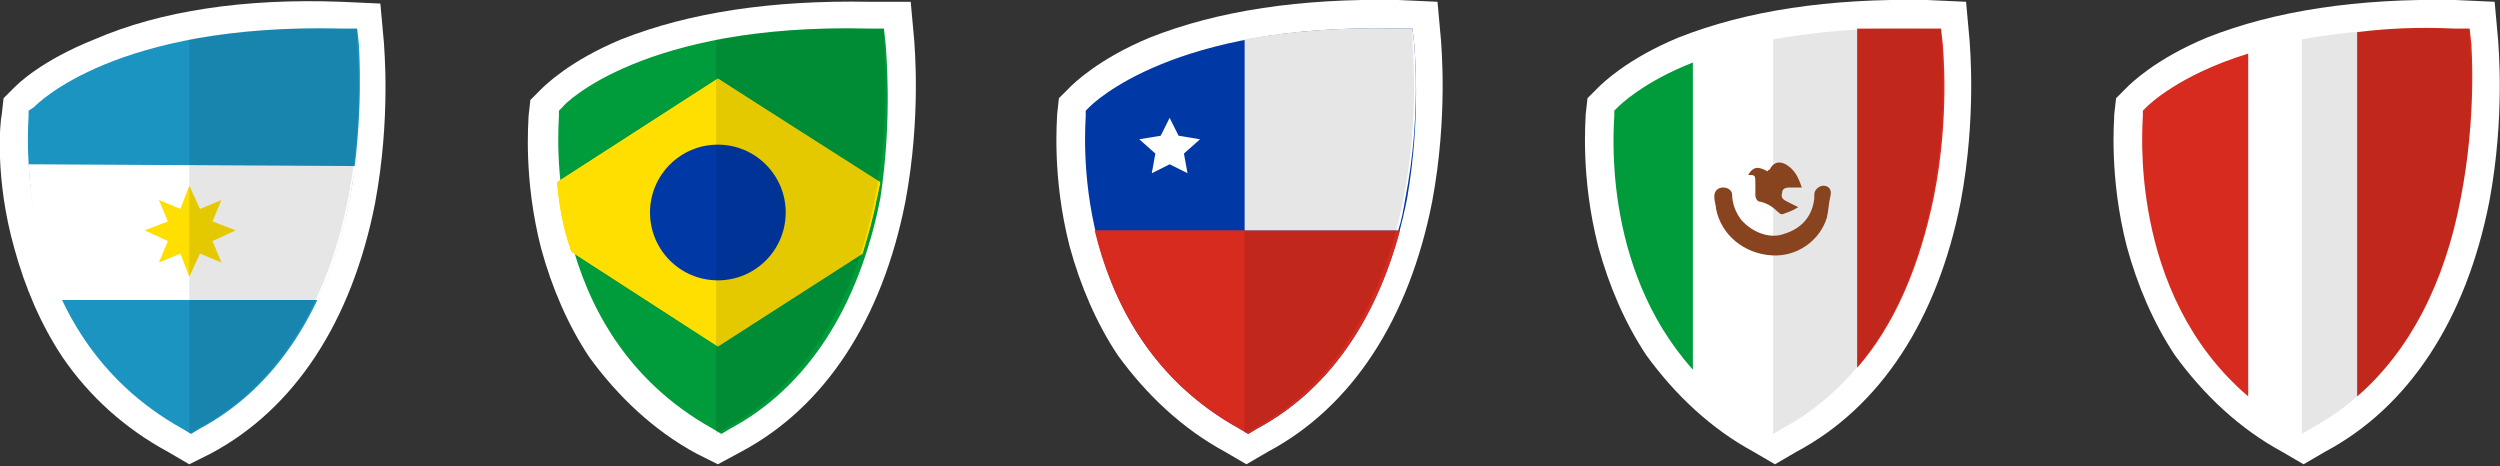
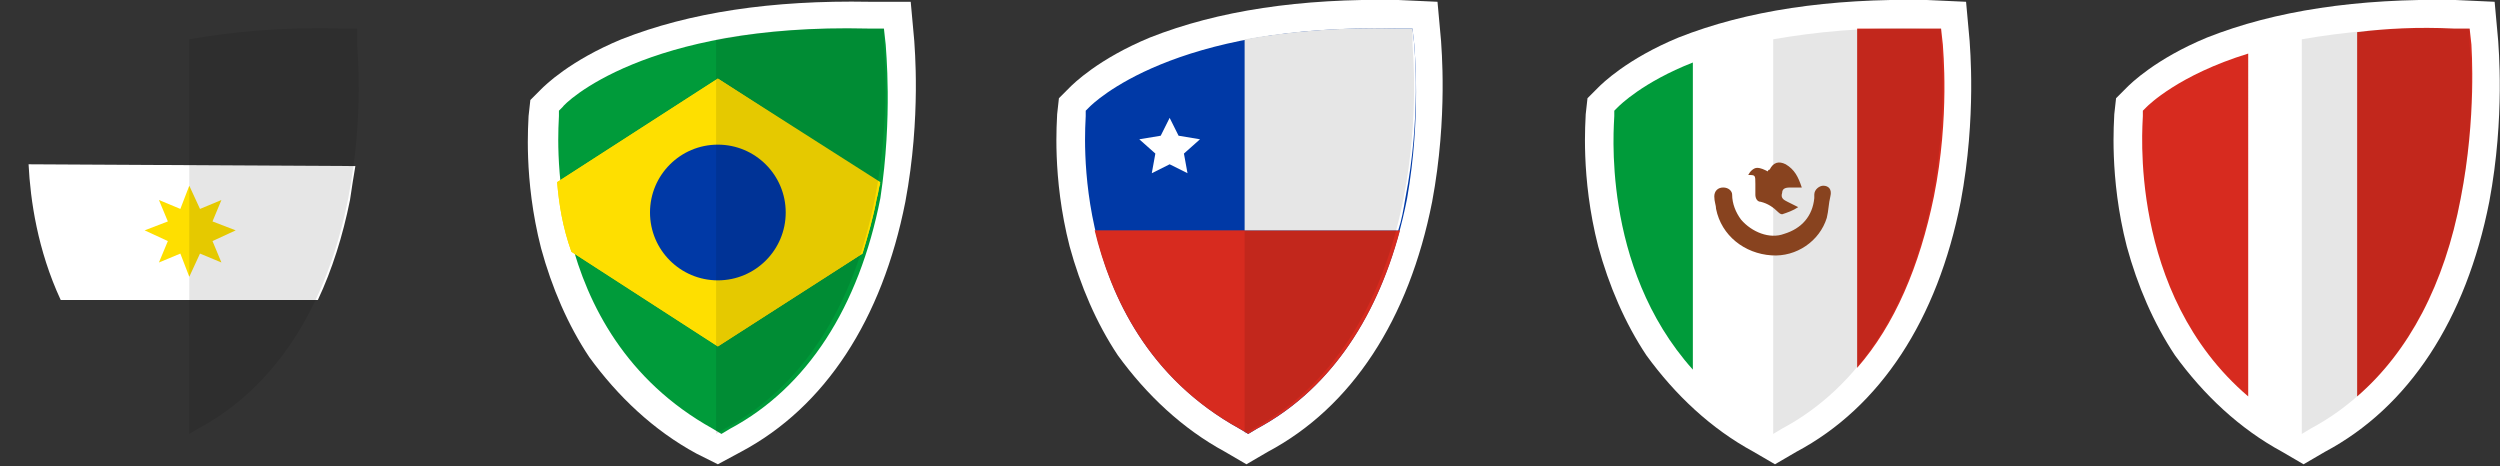
<svg xmlns="http://www.w3.org/2000/svg" version="1.1" id="Capa_1" x="0px" y="0px" viewBox="0 0 140 26.1" style="enable-background:new 0 0 140 26.1;" xml:space="preserve">
  <rect x="0" y="0" width="140" height="26.1" fill="#333333" stroke="none" />
  <style type="text/css">
	.st0{fill:#FFFFFF;}
	.st1{fill:#D72B1F;}
	.st2{opacity:0.1;enable-background:new    ;}
	.st3{fill:#1B94C1;}
	.st4{fill:#FEDF00;}
	.st5{fill:#009B3A;}
	.st6{fill:#0039A6;}
	.st7{fill:#88431F;}
</style>
  <g>
    <path class="st0" d="M129,26l-1.2-0.7c-2.4-1.3-4.4-3.2-6-5.4c-1.2-1.8-2.1-3.9-2.7-6.1c-1-3.9-0.7-7.1-0.7-7.4l0.1-0.9l0.6-0.6   c0.2-0.2,1.6-1.6,4.5-2.8c3.8-1.5,8.4-2.2,13.9-2.1l2.2,0.1l0.2,2.2c0,0.2,0.4,4.2-0.5,9c-1.3,6.6-4.5,11.5-9.2,14L129,26z" />
    <path class="st0" d="M138.4,2.5l-0.1-0.9l-0.9,0c-12.6-0.4-17,4.2-17.2,4.4L120,6.2l0,0.3c0,0.5-1.1,12.1,8.6,17.5l0.5,0.3l0.5-0.3   c4.3-2.3,7.2-6.8,8.4-12.9C138.7,6.5,138.4,2.7,138.4,2.5" />
    <path class="st1" d="M125.9,3c-3.9,1.2-5.6,2.9-5.7,3L120,6.2l0,0.3c0,0.4-0.9,9.9,5.9,15.7V3z" />
    <path class="st1" d="M138.4,2.5l-0.1-0.9l-0.9,0c-2-0.1-3.8,0-5.4,0.2v20.4c2.9-2.5,4.9-6.3,5.8-11.1   C138.7,6.5,138.4,2.7,138.4,2.5z" />
    <path class="st2" d="M138.3,1.6l-0.9,0c-3.4-0.1-6.2,0.2-8.5,0.6v22.1l0.5-0.3c4.3-2.3,7.2-6.8,8.4-12.9c0.9-4.6,0.5-8.4,0.5-8.6   L138.3,1.6z" />
  </g>
  <g>
-     <path class="st0" d="M10.6,26l-1.2-0.7C7,24,5,22.2,3.5,20c-1.2-1.8-2.1-3.9-2.7-6.1C-0.3,10,0,6.8,0.1,6.4l0.1-0.9l0.6-0.6   C1,4.7,2.3,3.4,5.3,2.2C9,0.6,13.7-0.1,19.1,0.1l2.2,0.1l0.2,2.2c0,0.2,0.4,4.2-0.5,9c-1.3,6.6-4.5,11.5-9.2,14L10.6,26z" />
-     <path class="st3" d="M20.1,2.5L20,1.6l-0.9,0C6.5,1.3,2.1,5.8,1.9,6L1.6,6.2l0,0.3c0,0.5-1.1,12.1,8.6,17.5l0.5,0.3l0.5-0.3   c4.3-2.3,7.2-6.8,8.4-12.9C20.4,6.5,20.1,2.7,20.1,2.5" />
    <path class="st0" d="M1.6,9.2c0.1,2,0.5,4.8,1.8,7.6h14.4c0.8-1.7,1.4-3.6,1.8-5.6c0.1-0.7,0.2-1.3,0.3-1.9L1.6,9.2L1.6,9.2z" />
    <polygon class="st4" points="10.6,10.4 11.2,11.7 12.4,11.2 11.9,12.4 13.2,12.9 11.9,13.5 12.4,14.7 11.2,14.2 10.6,15.5    10.1,14.2 8.9,14.7 9.4,13.5 8.1,12.9 9.4,12.4 8.9,11.2 10.1,11.7  " />
    <path class="st2" d="M20,1.6l-0.9,0c-3.4-0.1-6.2,0.2-8.5,0.6v22.1l0.5-0.3c4.3-2.3,7.2-6.8,8.4-12.9c0.9-4.6,0.5-8.4,0.5-8.6   L20,1.6z" />
  </g>
  <g>
    <path class="st0" d="M40.2,26L39,25.4c-2.4-1.3-4.4-3.2-6-5.4c-1.2-1.8-2.1-3.9-2.7-6.1c-1-3.9-0.7-7.1-0.7-7.4l0.1-0.9l0.6-0.6   c0.2-0.2,1.6-1.6,4.5-2.8c3.8-1.5,8.4-2.2,13.9-2.1L51,0.1l0.2,2.2c0,0.2,0.4,4.2-0.5,9c-1.3,6.6-4.5,11.5-9.2,14L40.2,26z" />
    <path class="st5" d="M49.6,2.5l-0.1-0.9l-0.9,0C36.1,1.3,31.6,5.8,31.5,6l-0.2,0.2l0,0.3c0,0.5-1.1,12.1,8.6,17.5l0.5,0.3l0.5-0.3   c4.3-2.3,7.2-6.8,8.4-12.9C50,6.5,49.6,2.7,49.6,2.5" />
    <path class="st4" d="M40.2,4.4l-9,5.8c0.1,1.2,0.3,2.5,0.8,3.9l8.2,5.3l8.1-5.2c0.3-1,0.6-2,0.8-3.1c0.1-0.3,0.1-0.6,0.2-0.8   L40.2,4.4z" />
    <path class="st4" d="M40.2,4.4l-9,5.8c0.1,1.2,0.3,2.5,0.8,3.9l8.2,5.3l8.1-5.2c0.3-1,0.6-2,0.8-3.1c0.1-0.3,0.1-0.6,0.2-0.9   L40.2,4.4z" />
    <circle class="st6" cx="40.2" cy="11.9" r="3.8" />
    <path class="st2" d="M49.5,1.6l-0.9,0c-3.4-0.1-6.2,0.2-8.5,0.6v22.1l0.5-0.3c4.3-2.3,7.2-6.8,8.4-12.9c0.9-4.6,0.5-8.4,0.5-8.6   L49.5,1.6z" />
  </g>
  <g>
    <path class="st0" d="M69.8,26l-1.2-0.7c-2.4-1.3-4.4-3.2-6-5.4c-1.2-1.8-2.1-3.9-2.7-6.1c-1-3.9-0.7-7.1-0.7-7.4l0.1-0.9l0.6-0.6   c0.2-0.2,1.6-1.6,4.5-2.8c3.8-1.5,8.4-2.2,13.9-2.1l2.2,0.1l0.2,2.2c0,0.2,0.4,4.2-0.5,9c-1.3,6.6-4.5,11.5-9.2,14L69.8,26z" />
    <path class="st6" d="M79.2,2.5l-0.1-0.9l-0.9,0C65.7,1.3,61.2,5.8,61,6l-0.2,0.2l0,0.3c0,0.5-1.1,12.1,8.6,17.5l0.5,0.3l0.5-0.3   c4.3-2.3,7.2-6.8,8.4-12.9C79.6,6.5,79.2,2.7,79.2,2.5" />
    <path class="st1" d="M61.3,12.9c0.9,3.7,3,8.3,8.1,11.1l0.5,0.3h0l0.5-0.3c3.9-2.1,6.6-5.9,8-11.1H61.3z" />
    <path class="st0" d="M78.3,12.9c0.2-0.6,0.3-1.2,0.4-1.8c0.9-4.6,0.5-8.4,0.5-8.6l-0.1-0.9l-0.9,0c-3.4-0.1-6.2,0.2-8.5,0.6v10.7   H78.3z" />
    <polygon class="st0" points="65.5,6.6 66,7.6 67.2,7.8 66.3,8.6 66.5,9.7 65.5,9.2 64.5,9.7 64.7,8.6 63.8,7.8 65,7.6  " />
    <path class="st2" d="M79.1,1.6l-0.9,0c-3.4-0.1-6.2,0.2-8.5,0.6v22.1l0.5-0.3c4.3-2.3,7.2-6.8,8.4-12.9c0.9-4.6,0.5-8.4,0.5-8.6   L79.1,1.6z" />
  </g>
  <g>
    <path class="st0" d="M99.4,26l-1.2-0.7c-2.4-1.3-4.4-3.2-6-5.4c-1.2-1.8-2.1-3.9-2.7-6.1c-1-3.9-0.7-7.1-0.7-7.4l0.1-0.9l0.6-0.6   c0.2-0.2,1.6-1.6,4.5-2.8c3.8-1.5,8.4-2.2,13.9-2.1l2.2,0.1l0.2,2.2c0,0.2,0.4,4.2-0.5,9c-1.3,6.6-4.5,11.5-9.2,14L99.4,26z" />
    <path class="st0" d="M108.8,2.5l-0.1-0.9l-0.9,0C95.3,1.3,90.8,5.8,90.6,6l-0.2,0.2l0,0.3c0,0.5-1.1,12.1,8.6,17.5l0.5,0.3l0.5-0.3   c4.3-2.3,7.2-6.8,8.4-12.9C109.2,6.5,108.8,2.7,108.8,2.5" />
    <path class="st5" d="M94.8,3.5c-2.8,1.1-4.1,2.4-4.2,2.5l-0.2,0.2l0,0.3c0,0.4-0.8,8.4,4.4,14.2V3.5z" />
    <path class="st1" d="M108.8,2.5l-0.1-0.9l-0.9,0c-1.4,0-2.7,0-3.8,0v19c2.1-2.4,3.5-5.7,4.3-9.6C109.2,6.5,108.8,2.7,108.8,2.5z" />
    <path class="st2" d="M108.7,1.6l-0.9,0c-3.4-0.1-6.2,0.2-8.5,0.6v22.1l0.5-0.3c4.3-2.3,7.2-6.8,8.4-12.9c0.9-4.6,0.5-8.4,0.5-8.6   L108.7,1.6z" />
    <path class="st7" d="M99.2,14.3c-1.5-0.1-2.8-1.1-3.1-2.6c0-0.2-0.1-0.4-0.1-0.7c0-0.3,0.2-0.5,0.5-0.5c0.3,0,0.5,0.2,0.5,0.4   c0,0.5,0.2,1,0.5,1.4c0.6,0.7,1.6,1.1,2.4,0.8c1-0.3,1.6-1,1.7-2c0-0.1,0-0.2,0-0.2c0-0.3,0.3-0.5,0.5-0.5c0.3,0,0.5,0.2,0.4,0.6   c-0.1,0.4-0.1,0.8-0.2,1.2C101.9,13.5,100.6,14.4,99.2,14.3z M97.9,9.8c0.1-0.2,0.3-0.4,0.5-0.4c0.2,0,0.4,0.1,0.6,0.2   c0,0,0-0.1,0.1-0.1c0.2-0.4,0.5-0.5,0.9-0.3c0.5,0.3,0.7,0.7,0.9,1.3c-0.2,0-0.4,0-0.6,0c-0.2,0-0.5,0-0.5,0.3   c-0.1,0.3,0.1,0.4,0.3,0.5c0.2,0.1,0.4,0.2,0.6,0.3c-0.3,0.2-0.6,0.3-0.9,0.4c0,0-0.1,0-0.2-0.1c-0.3-0.3-0.6-0.5-1-0.6   c-0.2,0-0.3-0.2-0.3-0.4c0-0.2,0-0.4,0-0.6C98.3,9.8,98.3,9.8,97.9,9.8z" />
  </g>
</svg>